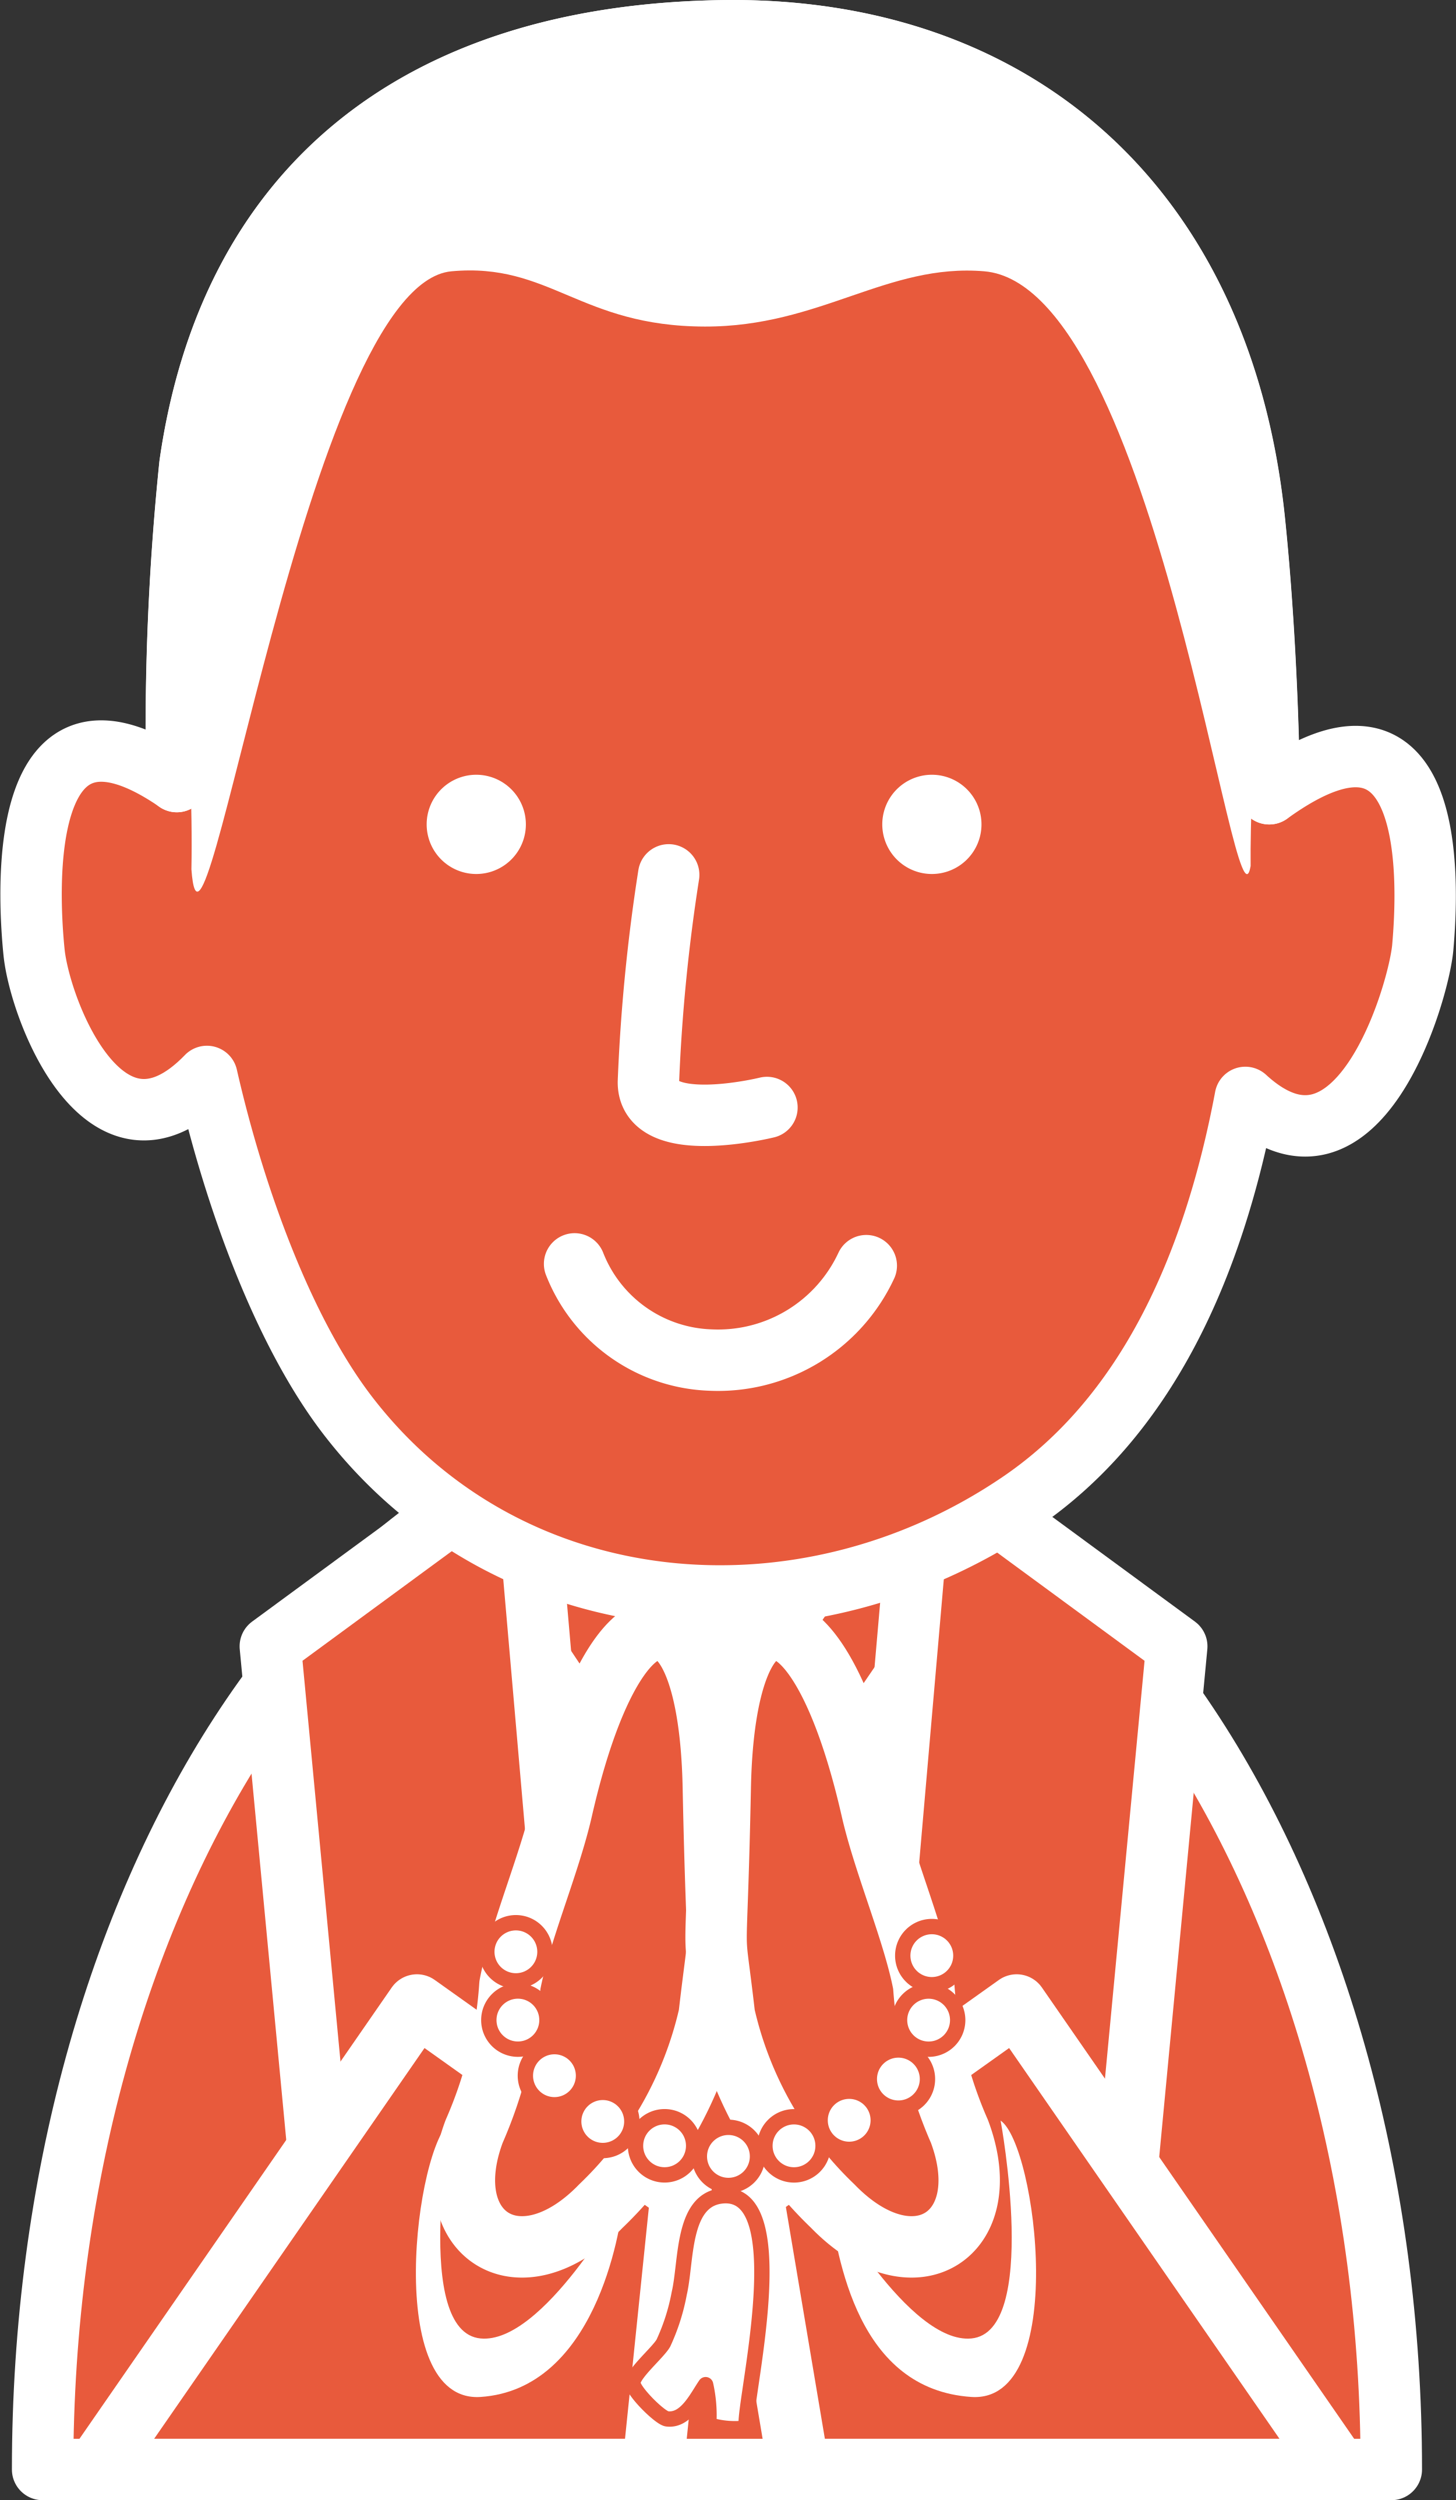
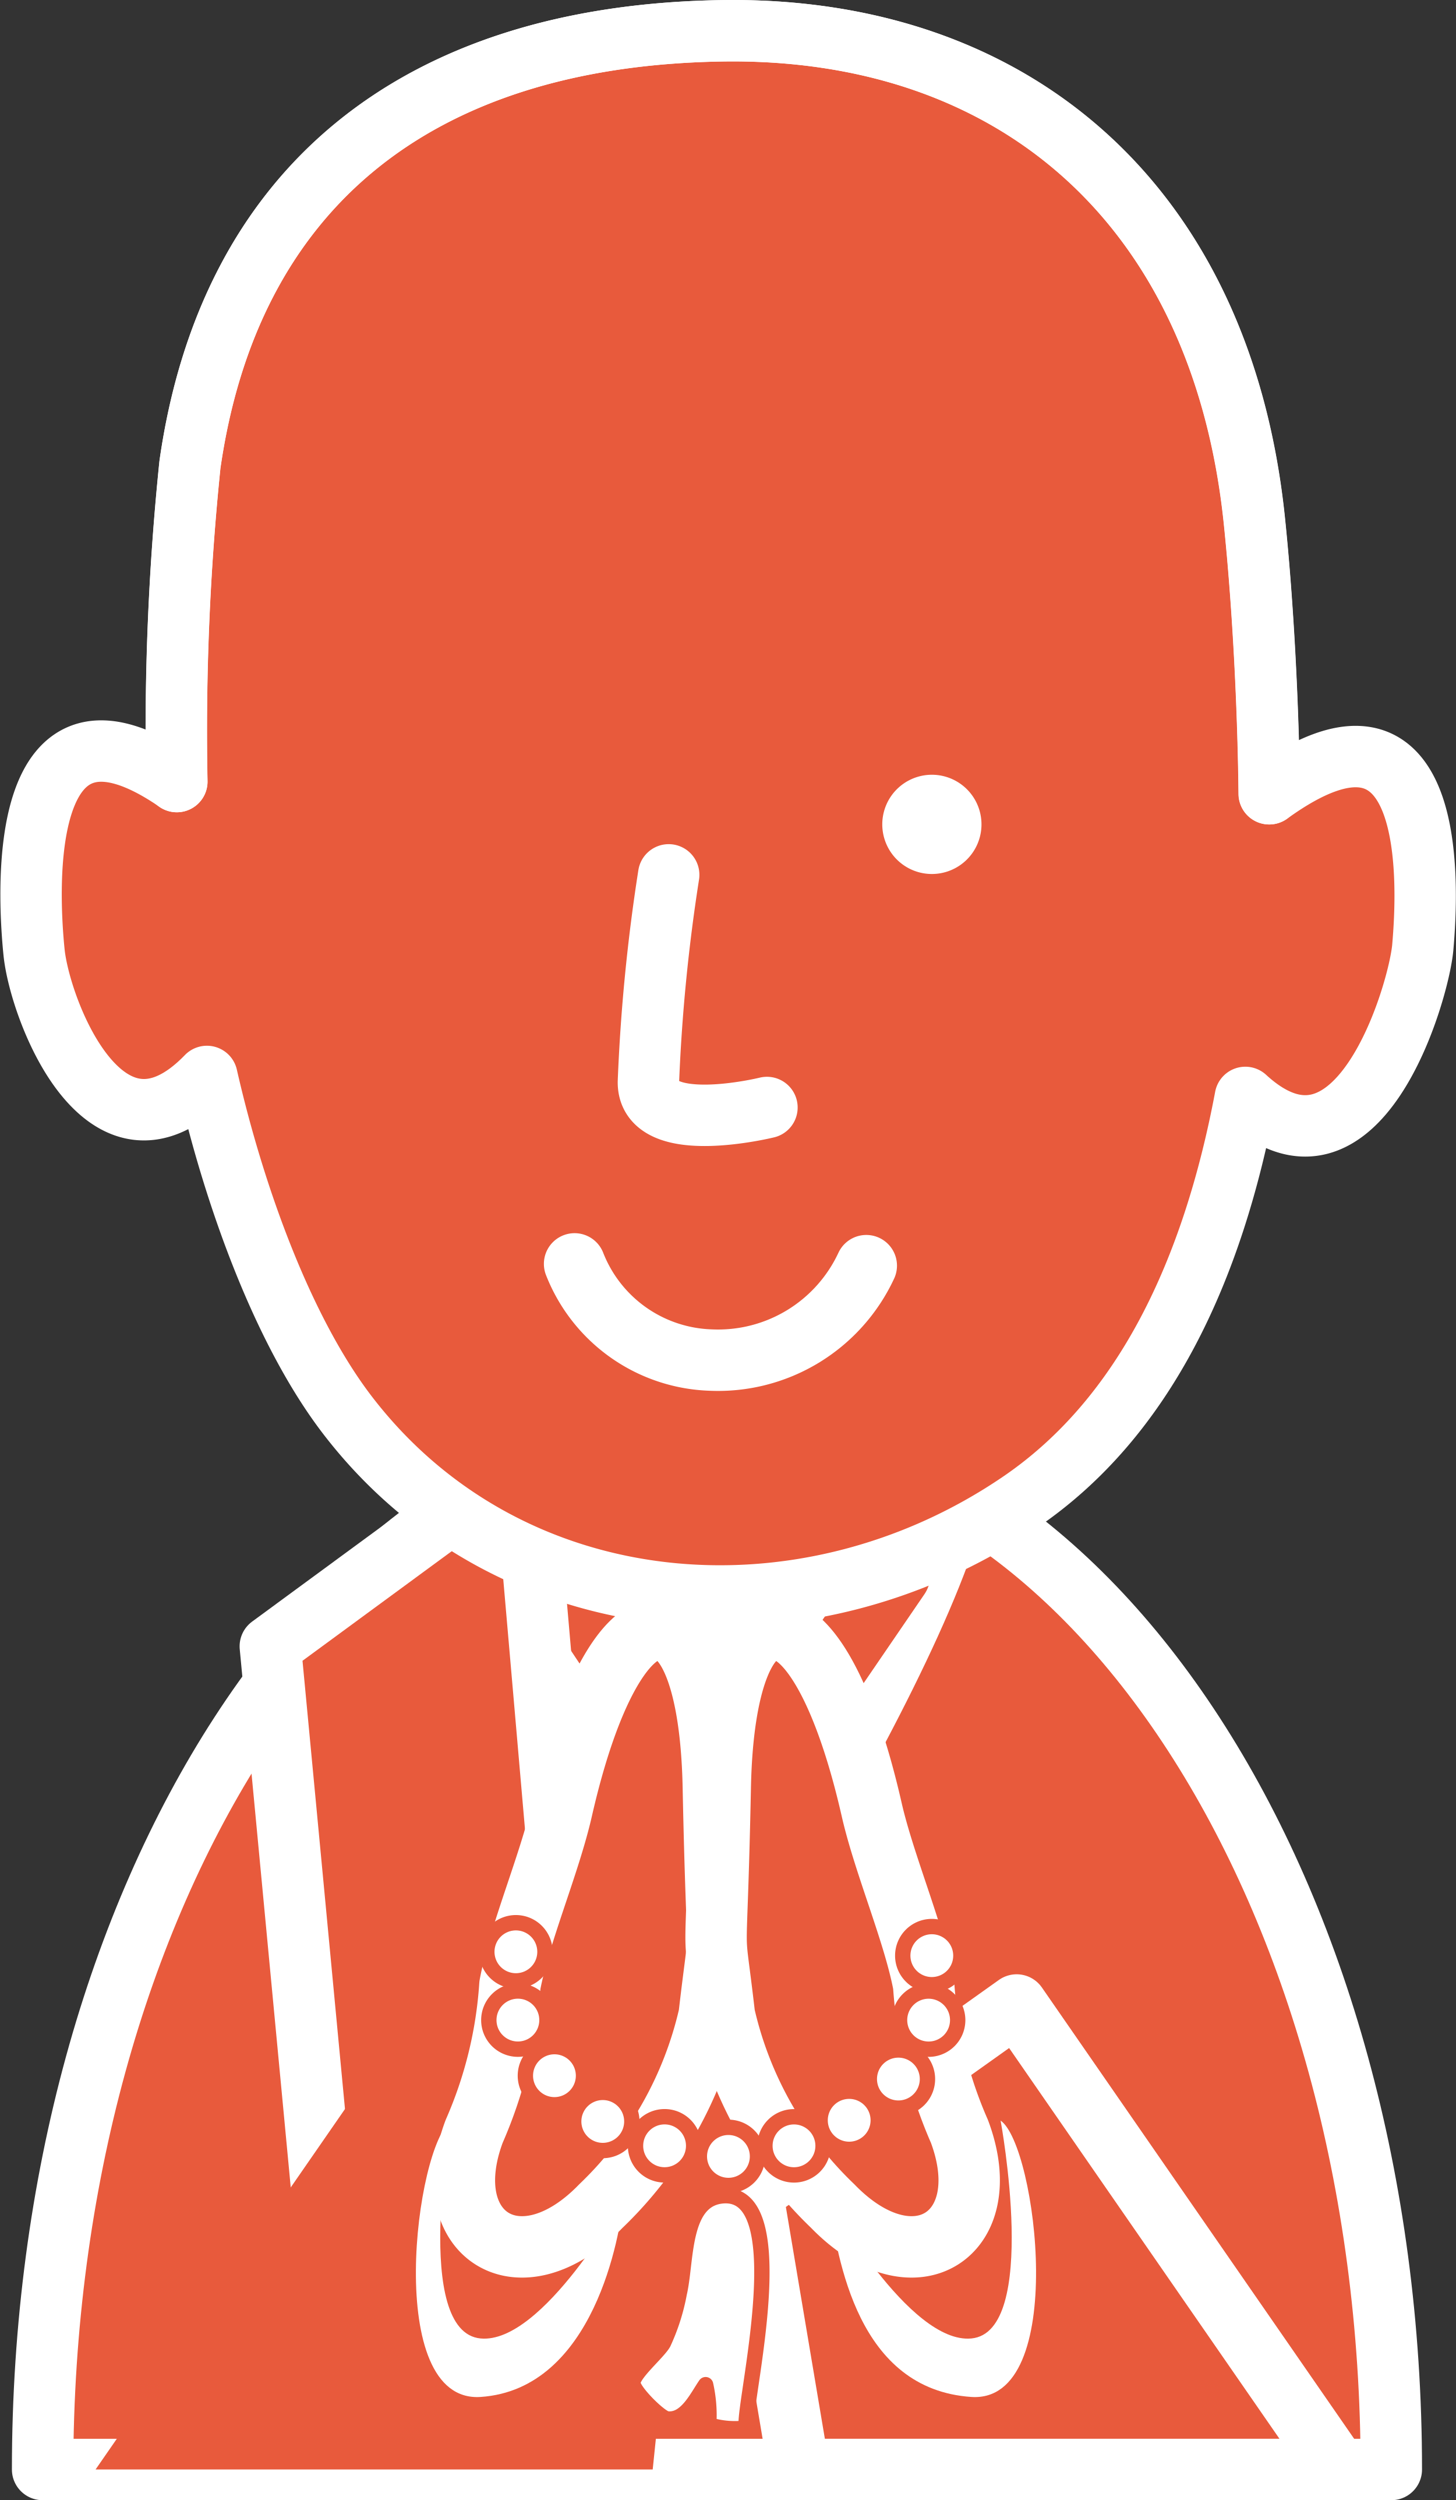
<svg xmlns="http://www.w3.org/2000/svg" width="47.434" height="81.421" viewBox="0 0 47.434 81.421">
  <rect x="0" y="0" width="47.434" height="81.421" fill="#333333" stroke="none" />
  <g id="Group_294" data-name="Group 294" transform="translate(-954.708 -9145.29)">
    <path id="Path_826" data-name="Path 826" d="M46.239,107.3H2.3c0-18.705,9.836-33.869,21.967-33.869S46.239,88.593,46.239,107.3" transform="translate(953.796 9118.412)" fill="#e85a3c" />
    <path id="Path_827" data-name="Path 827" d="M46.239,107.3H2.3c0-18.705,9.836-33.869,21.967-33.869S46.239,88.593,46.239,107.3Z" transform="translate(953.796 9118.412)" fill="none" stroke="#fff" stroke-linecap="round" stroke-linejoin="round" stroke-width="2" />
    <path id="Path_828" data-name="Path 828" d="M32.718,91.437S43.7,74.492,40.857,72.086c-2.343-1.985-14.95-1.053-15.976.392-2.813,3.958,7.838,18.959,7.838,18.959" transform="translate(945.729 9119.316)" fill="#fff" />
    <path id="Path_830" data-name="Path 830" d="M29.395,81.3l5.08,7.621,5.5-8.044" transform="translate(943.91 9115.695)" fill="none" stroke="#e85a3c" stroke-linecap="round" stroke-linejoin="round" stroke-width="2.268" />
-     <path id="Path_831" data-name="Path 831" d="M51.552,107.877H42.979l2.858-32.863,8.256,6.06Z" transform="translate(938.952 9117.832)" fill="#e85a3c" />
-     <path id="Path_832" data-name="Path 832" d="M51.552,107.877H42.979l2.858-32.863,8.256,6.06Z" transform="translate(938.952 9117.832)" fill="none" stroke="#fff" stroke-linecap="round" stroke-linejoin="round" stroke-width="2" />
    <path id="Path_833" data-name="Path 833" d="M16.519,107.877h8.573L22.234,75.013l-8.256,6.06Z" transform="translate(949.536 9117.832)" fill="#e85a3c" />
    <path id="Path_834" data-name="Path 834" d="M16.519,107.877h8.573L22.234,75.013l-8.256,6.06Z" transform="translate(949.536 9117.832)" fill="none" stroke="#fff" stroke-linecap="round" stroke-linejoin="round" stroke-width="2" />
    <path id="Path_835" data-name="Path 835" d="M41.557,17.64c.286,2.752.456,6.093.486,8.909,5.53-4,5.173,3.027,5,5-.13,1.485-2.117,8.256-5.781,4.89-1.058,5.621-3.277,10.417-7.332,13.177-7.06,4.807-16.665,4.009-21.914-2.824-2.058-2.679-3.663-7-4.584-11.036C4.126,39.171,1.988,33.59,1.8,31.709c-.2-1.967-.582-9.155,4.653-5.557a84.666,84.666,0,0,1,.427-10.319c1.27-8.891,7.258-13.962,17.3-14.13,9.526-.159,16.3,5.655,17.375,15.937" transform="translate(954.017 9144.59)" fill="#e85a3c" />
    <path id="Path_836" data-name="Path 836" d="M41.557,17.64c.286,2.752.456,6.093.486,8.909,5.53-4,5.173,3.027,5,5-.13,1.485-2.117,8.256-5.781,4.89-1.058,5.621-3.277,10.417-7.332,13.177-7.06,4.807-16.665,4.009-21.914-2.824-2.058-2.679-3.663-7-4.584-11.036C4.126,39.171,1.988,33.59,1.8,31.709c-.2-1.967-.582-9.155,4.653-5.557a84.666,84.666,0,0,1,.427-10.319c1.27-8.891,7.258-13.962,17.3-14.13C33.708,1.544,40.487,7.358,41.557,17.64Z" transform="translate(954.017 9144.59)" fill="none" stroke="#fff" stroke-linecap="round" stroke-linejoin="round" stroke-width="2" />
-     <path id="Path_837" data-name="Path 837" d="M44.43,17.64c.286,2.752-.152,8.447-.123,11.264-.5,2.884-3.085-18.9-8.678-19.369-3.167-.265-5.341,1.807-9.1,1.8-4.082-.008-5.047-2.091-8.256-1.8C13.557,9.962,10.179,34.2,9.8,29.01c.081-4.1-.518-9.923-.053-13.177,1.27-8.891,7.258-13.962,17.3-14.13,9.526-.159,16.3,5.655,17.375,15.937" transform="translate(951.144 9144.59)" fill="#fff" />
    <path id="Path_838" data-name="Path 838" d="M34.036,44.99a58.4,58.4,0,0,0-.661,6.744c-.017,1.787,3.862.832,3.862.832" transform="translate(942.457 9128.791)" fill="none" stroke="#fff" stroke-linecap="round" stroke-linejoin="round" stroke-width="2" />
-     <path id="Path_839" data-name="Path 839" d="M25.232,41.49a1.616,1.616,0,1,1-1.6-1.631,1.618,1.618,0,0,1,1.6,1.631" transform="translate(946.608 9130.662)" fill="#fff" />
    <path id="Path_840" data-name="Path 840" d="M48.605,41.49a1.616,1.616,0,1,1-1.6-1.631,1.616,1.616,0,0,1,1.6,1.631" transform="translate(938.078 9130.662)" fill="#fff" />
    <path id="Path_841" data-name="Path 841" d="M9.18,26.153a84.666,84.666,0,0,1,.427-10.319c1.27-8.891,7.259-13.962,17.3-14.13,9.526-.159,16.3,5.655,17.375,15.937.286,2.752.456,6.092.486,8.909" transform="translate(951.287 9144.59)" fill="none" stroke="#fff" stroke-linecap="round" stroke-linejoin="round" stroke-width="2" />
    <path id="Path_842" data-name="Path 842" d="M5.014,118.072h18.15l.929-9-8.609-6.126Z" transform="translate(952.808 9107.639)" fill="#e85a3c" />
-     <path id="Path_843" data-name="Path 843" d="M5.014,118.072h18.15l.929-9-8.609-6.126Z" transform="translate(952.808 9107.639)" fill="none" stroke="#fff" stroke-linecap="round" stroke-linejoin="round" stroke-width="2" />
    <path id="Path_844" data-name="Path 844" d="M32.046,88.812c-.142-6.922-3.168-7-4.933.741-.406,1.78-1.376,4.022-1.694,5.715a14.153,14.153,0,0,1-1.164,4.763c-1.27,3.387,1.494,5.152,4.128,2.434a12.436,12.436,0,0,0,3.528-6.219c.407-3.529.271-.784.135-7.434" transform="translate(945.901 9114.668)" fill="#e85a3c" />
    <path id="Path_845" data-name="Path 845" d="M32.046,88.812c-.142-6.922-3.168-7-4.933.741-.406,1.78-1.376,4.022-1.694,5.715a14.153,14.153,0,0,1-1.164,4.763c-1.27,3.387,1.494,5.152,4.128,2.434a12.436,12.436,0,0,0,3.528-6.219C32.317,92.718,32.182,95.462,32.046,88.812Z" transform="translate(945.901 9114.668)" fill="none" stroke="#fff" stroke-linecap="round" stroke-linejoin="round" stroke-width="2" />
    <path id="Path_846" data-name="Path 846" d="M57.789,118.072H40.225l-1.515-9,8.609-6.126Z" transform="translate(940.51 9107.639)" fill="#e85a3c" />
    <path id="Path_847" data-name="Path 847" d="M57.789,118.072H40.225l-1.515-9,8.609-6.126Z" transform="translate(940.51 9107.639)" fill="none" stroke="#fff" stroke-linecap="round" stroke-linejoin="round" stroke-width="2" />
    <path id="Path_848" data-name="Path 848" d="M36.984,88.812c.142-6.922,3.168-7,4.933.741.406,1.78,1.376,4.022,1.694,5.715a14.153,14.153,0,0,0,1.164,4.763c1.27,3.387-1.494,5.152-4.128,2.434a12.436,12.436,0,0,1-3.528-6.219c-.407-3.529-.271-.784-.135-7.434" transform="translate(941.189 9114.668)" fill="#e85a3c" />
    <path id="Path_849" data-name="Path 849" d="M36.984,88.812c.142-6.922,3.168-7,4.933.741.406,1.78,1.376,4.022,1.694,5.715a14.153,14.153,0,0,0,1.164,4.763c1.27,3.387-1.494,5.152-4.128,2.434a12.436,12.436,0,0,1-3.528-6.219C36.712,92.718,36.848,95.462,36.984,88.812Z" transform="translate(941.189 9114.668)" fill="none" stroke="#fff" stroke-linecap="round" stroke-linejoin="round" stroke-width="2" />
    <path id="Path_850" data-name="Path 850" d="M26.98,99.673a.947.947,0,1,1-.947-.947.948.948,0,0,1,.947.947" transform="translate(945.482 9109.18)" fill="#fff" stroke="#e85a3c" stroke-linecap="round" stroke-linejoin="round" stroke-width="0.5" />
    <path id="Path_851" data-name="Path 851" d="M27.082,103.177a.947.947,0,1,1-.947-.947.946.946,0,0,1,.947.947" transform="translate(945.445 9107.9)" fill="#fff" stroke="#e85a3c" stroke-linecap="round" stroke-linejoin="round" stroke-width="0.5" />
    <path id="Path_852" data-name="Path 852" d="M28.957,106.029a.947.947,0,1,1-.947-.947.947.947,0,0,1,.947.947" transform="translate(944.761 9106.859)" fill="#fff" stroke="#e85a3c" stroke-linecap="round" stroke-linejoin="round" stroke-width="0.5" />
    <path id="Path_853" data-name="Path 853" d="M31.437,108.374a.947.947,0,1,1-.947-.947.946.946,0,0,1,.947.947" transform="translate(943.855 9106.004)" fill="#fff" stroke="#e85a3c" stroke-linecap="round" stroke-linejoin="round" stroke-width="0.5" />
    <path id="Path_854" data-name="Path 854" d="M34.608,109.624a.947.947,0,1,1-.947-.947.946.946,0,0,1,.947.947" transform="translate(942.698 9105.547)" fill="#fff" stroke="#e85a3c" stroke-linecap="round" stroke-linejoin="round" stroke-width="0.5" />
    <path id="Path_855" data-name="Path 855" d="M35.99,110.164a.947.947,0,1,0,.946-.947.947.947,0,0,0-.946.947" transform="translate(941.502 9105.352)" fill="#fff" stroke="#e85a3c" stroke-linecap="round" stroke-linejoin="round" stroke-width="0.5" />
    <path id="Path_856" data-name="Path 856" d="M39.354,109.627a.947.947,0,1,0,.947-.947.947.947,0,0,0-.947.947" transform="translate(940.274 9105.545)" fill="#fff" stroke="#e85a3c" stroke-linecap="round" stroke-linejoin="round" stroke-width="0.5" />
    <path id="Path_857" data-name="Path 857" d="M42.184,108.315a.947.947,0,1,0,.947-.947.947.947,0,0,0-.947.947" transform="translate(939.242 9106.025)" fill="#fff" stroke="#e85a3c" stroke-linecap="round" stroke-linejoin="round" stroke-width="0.5" />
    <path id="Path_858" data-name="Path 858" d="M44.709,106.2a.947.947,0,1,0,.947-.947.947.947,0,0,0-.947.947" transform="translate(938.32 9106.797)" fill="#fff" stroke="#e85a3c" stroke-linecap="round" stroke-linejoin="round" stroke-width="0.5" />
    <path id="Path_859" data-name="Path 859" d="M46.424,99.871a.947.947,0,1,0,.947-.947.947.947,0,0,0-.947.947" transform="translate(937.694 9109.107)" fill="#fff" stroke="#e85a3c" stroke-linecap="round" stroke-linejoin="round" stroke-width="0.5" />
    <path id="Path_860" data-name="Path 860" d="M48.154,103.177a.947.947,0,1,1-.947-.946.947.947,0,0,1,.947.946" transform="translate(937.754 9107.9)" fill="#fff" stroke="#e85a3c" stroke-linecap="round" stroke-linejoin="round" stroke-width="0.5" />
    <path id="Path_861" data-name="Path 861" d="M36.309,120.293c-.354.039,1.766-7.906-.871-7.554-1.264.17-1.108,2.149-1.348,3.167a6.761,6.761,0,0,1-.517,1.622c-.172.306-1,1-.993,1.3,0,.266.881,1.136,1.109,1.167.618.083.975-.7,1.26-1.113a4.575,4.575,0,0,1,.1,1.306,2.9,2.9,0,0,0,1.261.1" transform="translate(942.747 9104.068)" fill="#fff" stroke="#e85a3c" stroke-linecap="round" stroke-linejoin="round" stroke-width="0.5" />
    <path id="Path_862" data-name="Path 862" d="M22.6,108.873c-1.171.812-2.223,9.208.953,9,3.7-.248,4.551-5.292,4.657-6.456,0,0-2.633,4.744-4.657,4.551-2.223-.211-.953-7.091-.953-7.091" transform="translate(946.811 9105.477)" fill="#fff" />
    <path id="Path_863" data-name="Path 863" d="M48.221,108.873c1.171.812,2.223,9.208-.953,9-3.7-.248-4.35-4.445-4.657-6.456,0,0,2.633,4.744,4.657,4.551,2.223-.211.953-7.091.953-7.091" transform="translate(939.086 9105.477)" fill="#fff" />
    <path id="Path_864" data-name="Path 864" d="M29.588,64.942a4.935,4.935,0,0,0,4.429,3.132A5.326,5.326,0,0,0,39.091,65" transform="translate(943.839 9121.508)" fill="none" stroke="#fff" stroke-linecap="round" stroke-linejoin="round" stroke-width="2" />
  </g>
</svg>